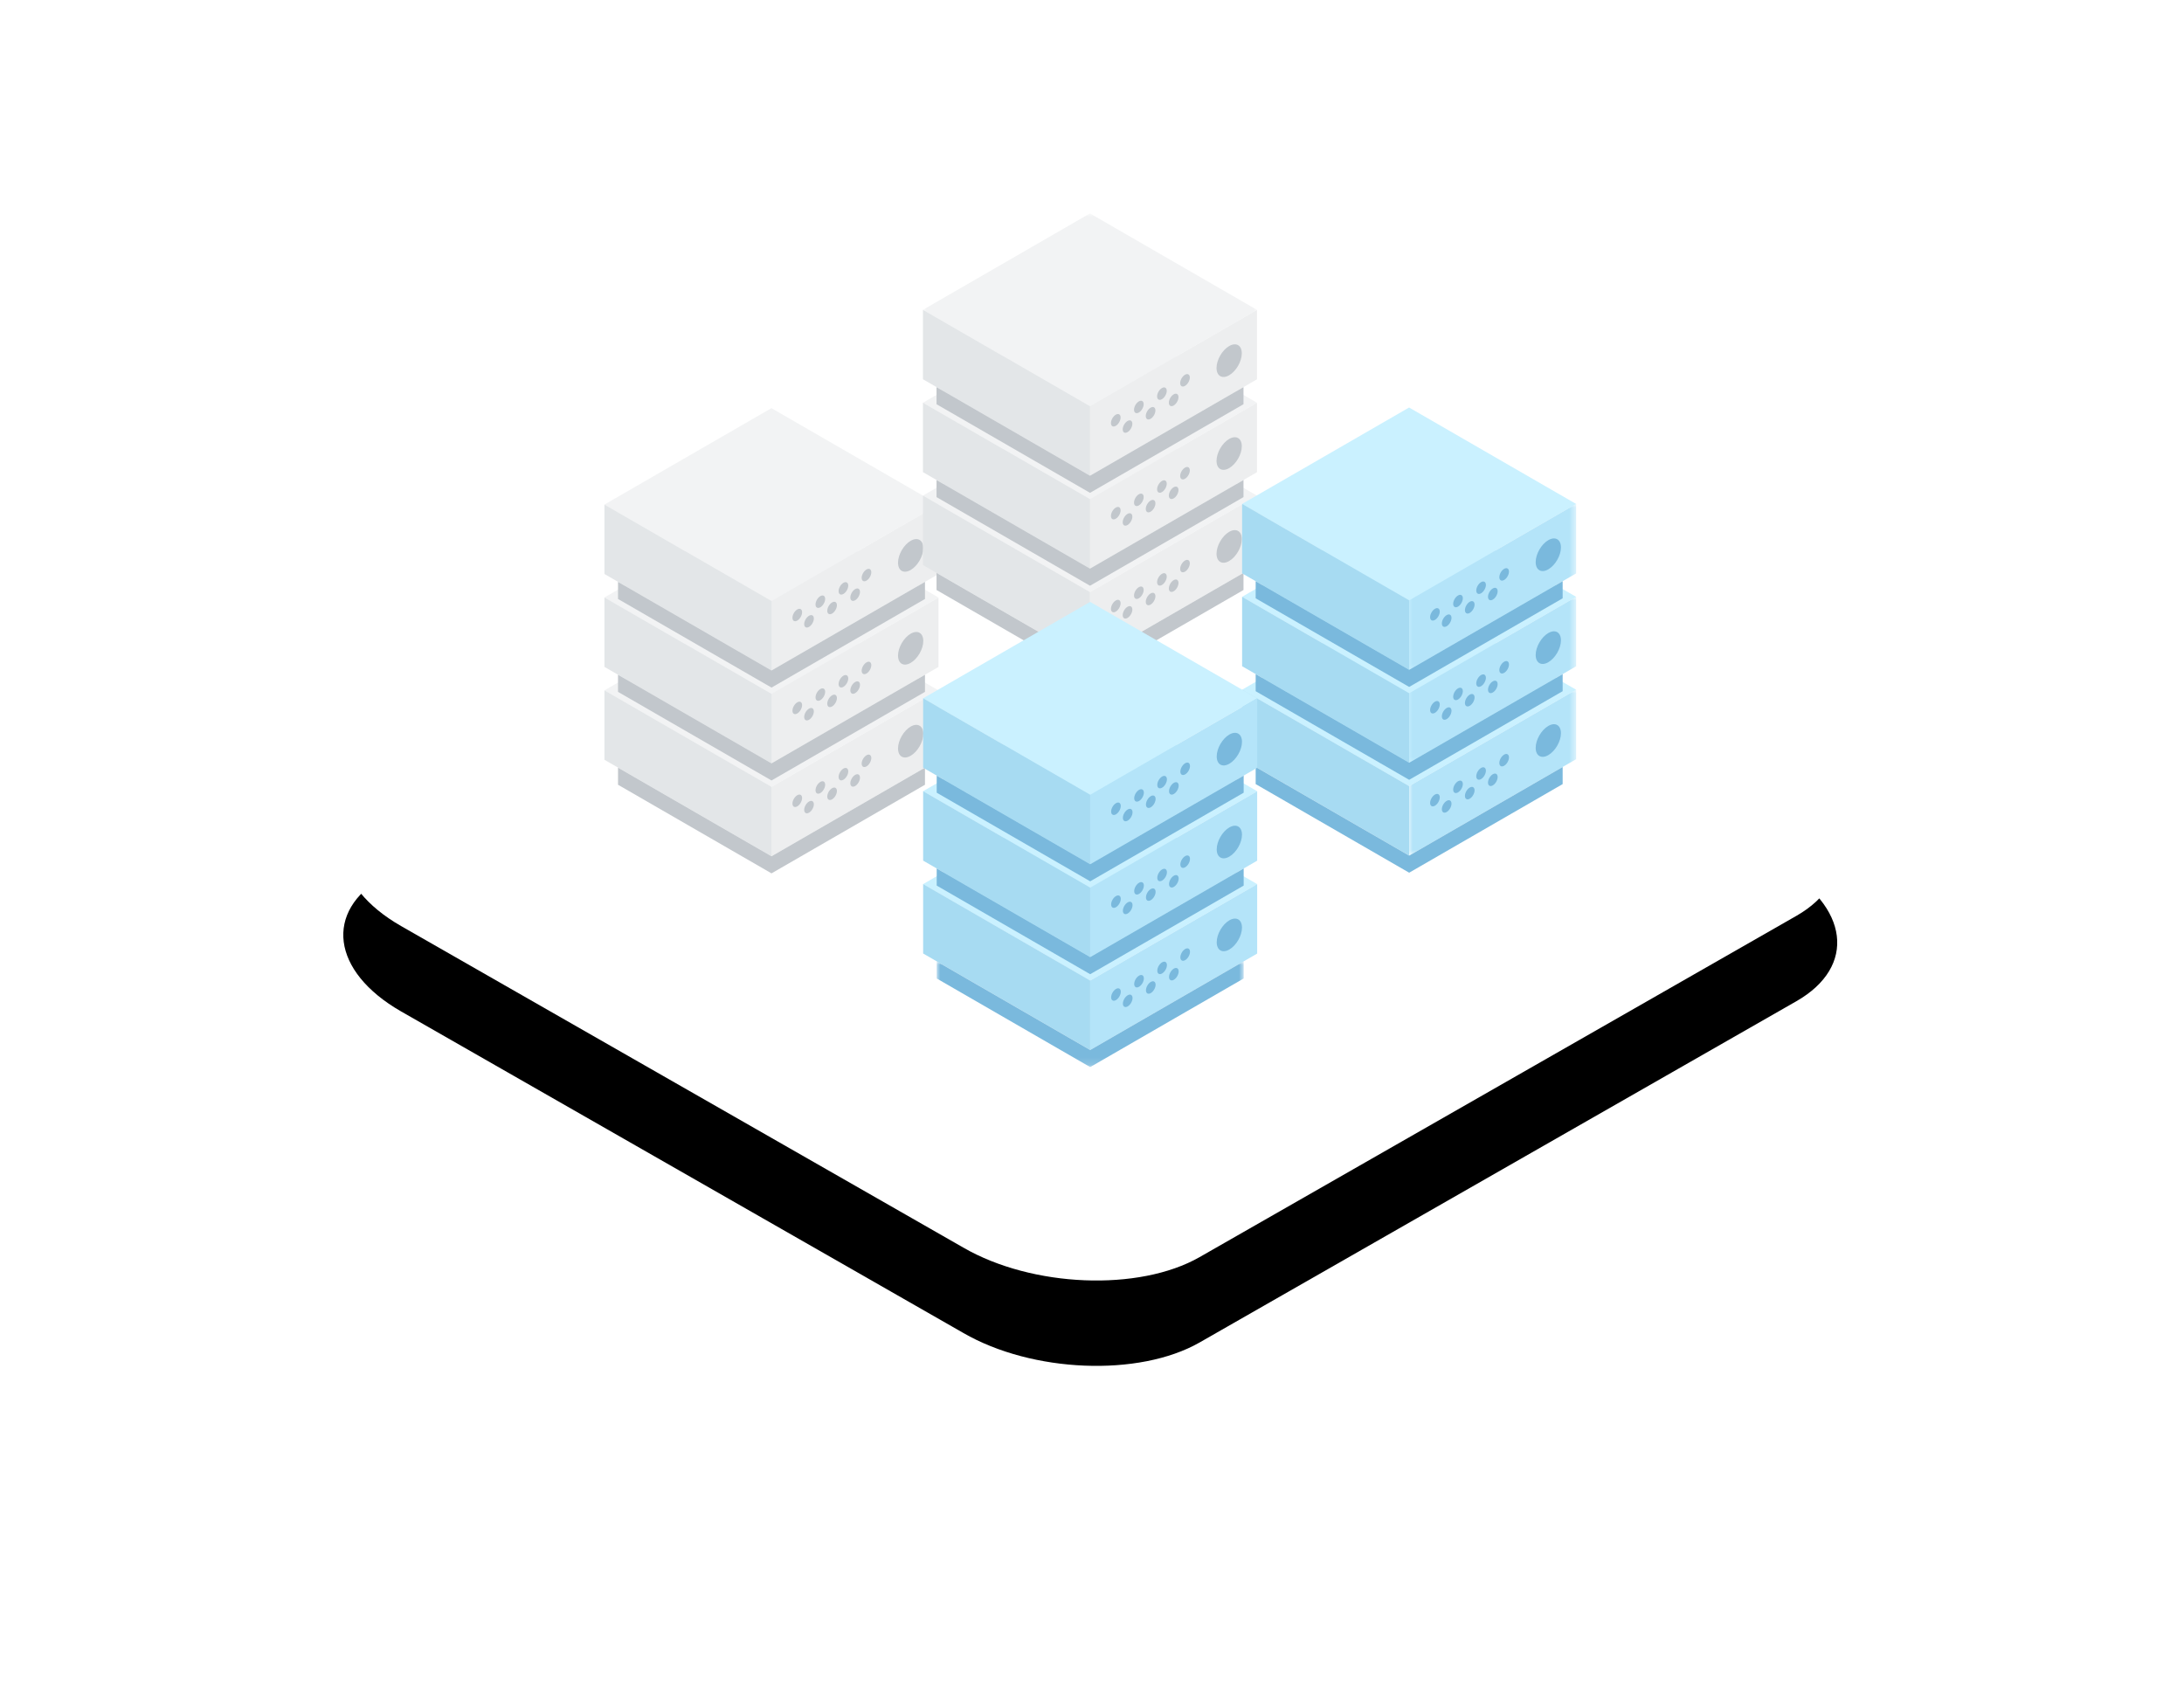
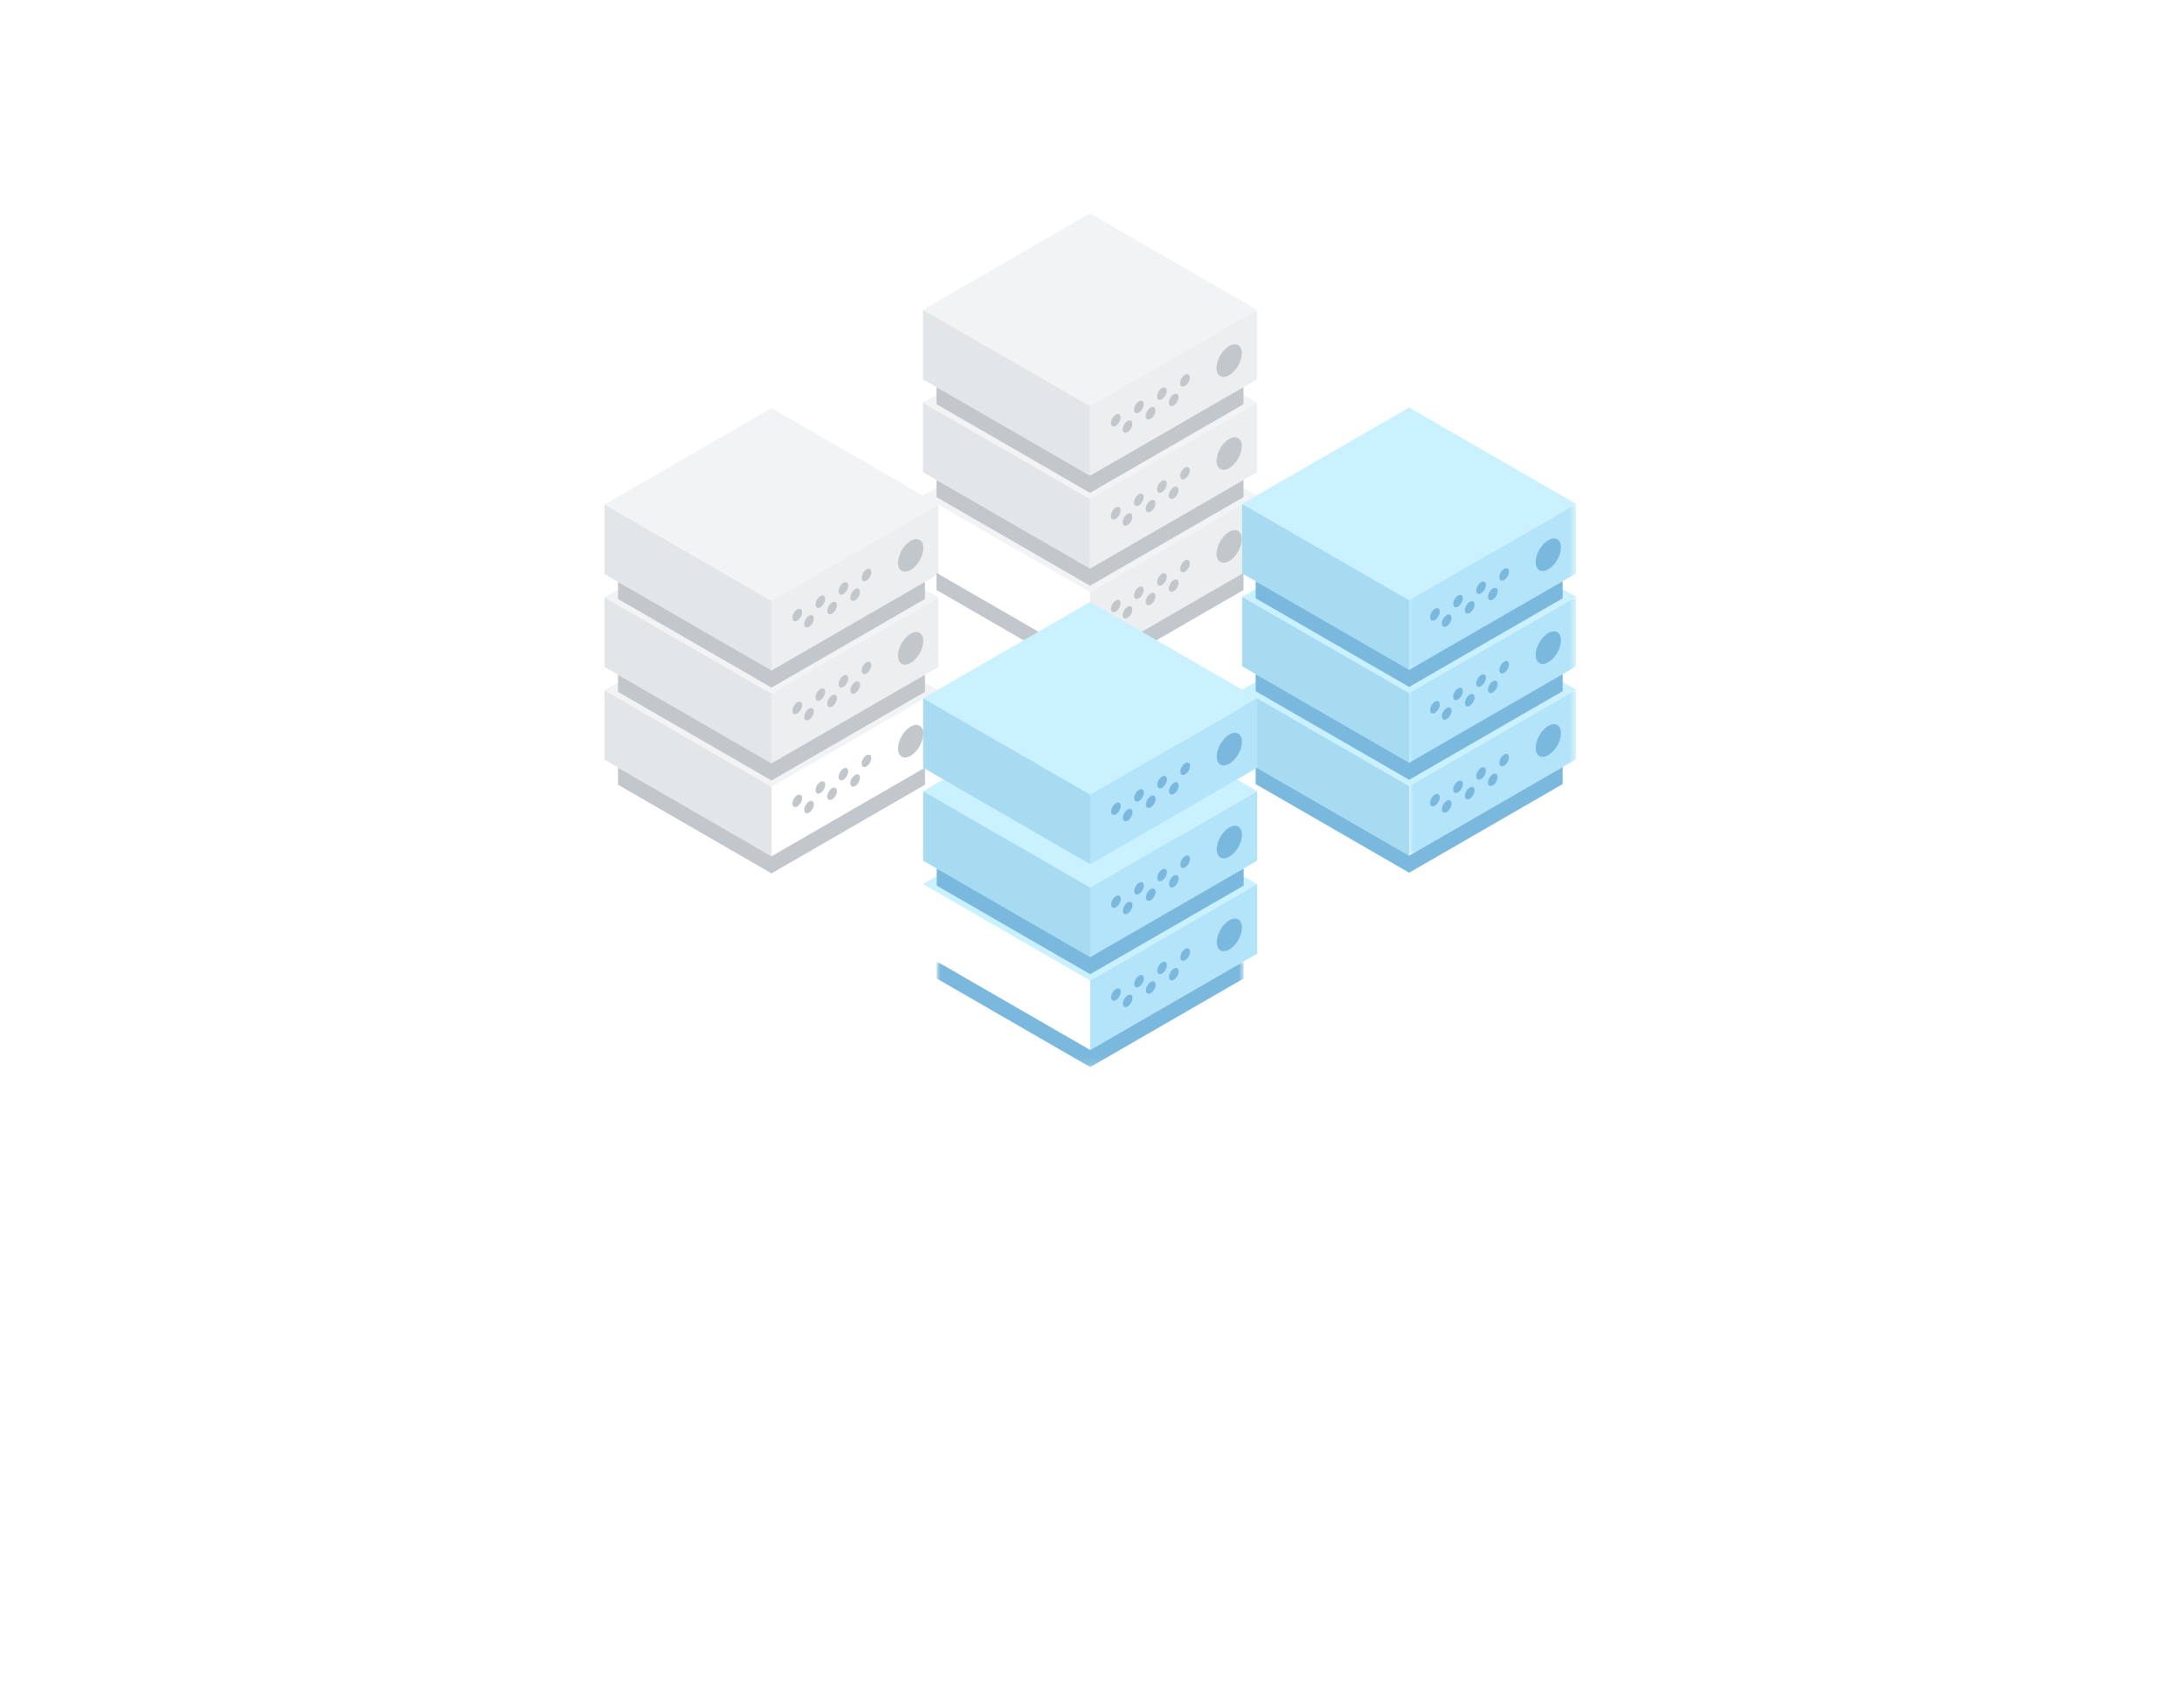
<svg xmlns="http://www.w3.org/2000/svg" xmlns:xlink="http://www.w3.org/1999/xlink" width="307" height="240">
  <defs>
-     <path d="m23.375 130.172 79.035 45.2c9.681 5.598 24.688 6.205 33.208 1.343l83.908-47.982c8.488-4.862 7.423-13.34-2.388-18.97l-79.132-45.135c-9.843-5.598-24.688-6.205-33.208-1.343L20.89 111.267c-8.359 4.798-7.326 13.275 2.485 18.905Z" id="b" />
    <path id="c" d="M0 0h46.965v27.116H0z" />
    <path id="e" d="M0 0h23.483v23.319H0z" />
    <path id="g" d="M0 0h23.483v23.32H0z" />
    <path id="i" d="M0 0h23.483v23.319H0z" />
    <path id="k" d="M0 0h43.151v14.86H0z" />
    <filter x="-37.1%" y="-55%" width="174.3%" height="230%" filterUnits="objectBoundingBox" id="a">
      <feOffset dy="12" in="SourceAlpha" result="shadowOffsetOuter1" />
      <feGaussianBlur stdDeviation="24" in="shadowOffsetOuter1" result="shadowBlurOuter1" />
      <feColorMatrix values="0 0 0 0 0.216 0 0 0 0 0.561 0 0 0 0 0.749 0 0 0 0.15 0" in="shadowBlurOuter1" />
    </filter>
  </defs>
  <g fill="none" fill-rule="evenodd">
    <path d="M33 0h240v210H33z" />
    <g transform="translate(33)">
      <use fill="#000" filter="url(#a)" xlink:href="#b" />
      <use fill="#FFF" xlink:href="#b" />
    </g>
    <path fill="#F2F3F4" d="m84.955 97.048 23.482 13.557 23.484-13.558-23.483-13.558z" />
-     <path fill="#EDEEEF" d="m108.438 120.367 23.483-13.558v-9.762l-23.483 13.559z" />
    <path fill="#E3E6E8" d="m84.966 106.8 23.483 13.559v-9.762L84.966 97.039z" />
    <path fill="#F2F3F4" d="m84.955 83.991 23.482 13.557L131.92 83.99l-23.483-13.558z" />
    <path fill="#EDEEEF" d="m108.438 107.31 23.483-13.558V83.99l-23.483 13.558z" />
    <path fill="#E3E6E8" d="m84.966 93.743 23.483 13.559V97.54L84.966 83.982z" />
    <path fill="#F2F3F4" d="m84.955 70.933 23.482 13.558 23.484-13.558-23.483-13.558z" />
    <path fill="#EDEEEF" d="m108.438 94.253 23.483-13.558v-9.762l-23.483 13.558z" />
    <path fill="#E3E6E8" d="m84.966 80.686 23.483 13.558v-9.761L84.966 70.925z" />
    <path d="M121.122 107.341c0 .433.304.608.679.392.374-.216.677-.743.677-1.175 0-.432-.303-.608-.677-.391-.375.216-.679.741-.679 1.174M119.53 110.099c0 .432.304.607.679.391.374-.216.677-.742.677-1.174 0-.433-.303-.608-.677-.392-.375.217-.679.742-.679 1.175M117.88 109.214c0 .432.303.607.677.391.375-.216.679-.742.679-1.174 0-.433-.304-.608-.679-.392-.374.216-.678.742-.678 1.175M116.287 111.971c0 .433.304.608.678.392.375-.217.679-.743.679-1.175 0-.432-.304-.608-.679-.392-.374.217-.678.743-.678 1.175M114.636 111.086c0 .432.304.608.678.392.375-.217.678-.743.678-1.175 0-.432-.303-.608-.678-.392-.374.217-.678.742-.678 1.175M113.044 113.843c0 .433.304.608.678.392.375-.216.678-.742.678-1.175 0-.432-.303-.607-.678-.391-.374.216-.678.742-.678 1.174M111.393 112.959c0 .432.304.607.678.391.375-.216.678-.742.678-1.175 0-.432-.303-.607-.678-.391-.374.216-.678.742-.678 1.175M126.234 105.211c0 1.133.795 1.592 1.776 1.026.98-.566 1.775-1.944 1.775-3.076 0-1.132-.795-1.591-1.775-1.025-.981.566-1.776 1.943-1.776 3.075" fill="#C2C7CC" />
    <path fill="#C2C7CC" d="m108.449 120.364 21.575-12.457v2.404l-21.575 12.456-21.576-12.456v-2.404zM121.122 94.284c0 .432.304.608.679.392.374-.217.677-.743.677-1.175 0-.432-.303-.608-.677-.392-.375.217-.679.742-.679 1.175M119.53 97.042c0 .432.304.607.679.391.374-.216.677-.742.677-1.174 0-.433-.303-.608-.677-.392-.375.216-.679.742-.679 1.175M117.88 96.156c0 .433.303.608.677.392.375-.216.679-.742.679-1.175 0-.432-.304-.607-.679-.391-.374.216-.678.742-.678 1.174M116.287 98.914c0 .432.304.608.678.392.375-.217.679-.743.679-1.175 0-.432-.304-.608-.679-.392-.374.217-.678.742-.678 1.175M114.636 98.029c0 .433.304.608.678.391.375-.216.678-.742.678-1.174 0-.433-.303-.608-.678-.392-.374.217-.678.743-.678 1.175M113.044 100.786c0 .433.304.608.678.392.375-.216.678-.742.678-1.175 0-.432-.303-.607-.678-.391-.374.216-.678.742-.678 1.174M111.393 99.901c0 .433.304.608.678.392.375-.216.678-.742.678-1.175 0-.432-.303-.608-.678-.391-.374.216-.678.742-.678 1.174M126.234 92.154c0 1.133.795 1.592 1.776 1.026.98-.567 1.775-1.944 1.775-3.076 0-1.133-.795-1.592-1.775-1.025-.981.566-1.776 1.943-1.776 3.075" />
    <path fill="#C2C7CC" d="m108.449 107.307 21.575-12.457v2.404l-21.575 12.456-21.576-12.456V94.85zM121.122 81.227c0 .432.304.607.679.391.374-.216.677-.742.677-1.174 0-.433-.303-.608-.677-.392-.375.217-.679.742-.679 1.175M119.53 83.984c0 .433.304.608.679.392.374-.216.677-.742.677-1.175 0-.432-.303-.607-.677-.391-.375.216-.679.742-.679 1.174M117.88 83.1c0 .432.303.607.677.39.375-.215.679-.741.679-1.174 0-.432-.304-.607-.679-.391-.374.216-.678.742-.678 1.174M116.287 85.857c0 .433.304.607.678.391.375-.216.679-.742.679-1.174 0-.433-.304-.608-.679-.392-.374.217-.678.742-.678 1.175M114.636 84.972c0 .432.304.607.678.391.375-.216.678-.742.678-1.174 0-.433-.303-.608-.678-.392-.374.216-.678.742-.678 1.175M113.044 87.73c0 .432.304.607.678.39.375-.215.678-.742.678-1.174 0-.432-.303-.608-.678-.391-.374.216-.678.742-.678 1.174M111.393 86.844c0 .433.304.608.678.392.375-.216.678-.743.678-1.175 0-.432-.303-.608-.678-.391-.374.216-.678.741-.678 1.174M126.234 79.097c0 1.133.795 1.592 1.776 1.025.98-.566 1.775-1.943 1.775-3.076 0-1.132-.795-1.59-1.775-1.025-.981.567-1.776 1.944-1.776 3.076" />
    <path fill="#C2C7CC" d="m108.449 94.25 21.575-12.457v2.403l-21.575 12.457-21.576-12.457v-2.403z" />
    <path fill="#F2F3F4" d="m153.209 83.23 23.483-13.558-23.483-13.558-23.482 13.558z" />
    <path fill="#EDEEEF" d="m153.209 92.992 23.483-13.558v-9.762L153.209 83.23z" />
-     <path fill="#E3E6E8" d="m129.737 79.425 23.483 13.558v-9.761l-23.483-13.558z" />
    <path fill="#F2F3F4" d="m153.209 70.173 23.483-13.558-23.483-13.558-23.482 13.558z" />
    <path fill="#EDEEEF" d="m153.209 79.934 23.483-13.558v-9.761l-23.483 13.558z" />
    <path fill="#E3E6E8" d="m129.737 66.368 23.483 13.558v-9.762l-23.483-13.557z" />
    <g transform="translate(129.727 30)">
      <mask id="d" fill="#fff">
        <use xlink:href="#c" />
      </mask>
      <path fill="#F2F3F4" mask="url(#d)" d="m23.482 27.116 23.483-13.558L23.483 0 0 13.558z" />
    </g>
    <path fill="#EDEEEF" d="m153.209 66.877 23.483-13.558v-9.761l-23.483 13.558z" />
    <path fill="#E3E6E8" d="m129.737 53.311 23.483 13.558v-9.762l-23.483-13.558z" />
    <path d="M165.894 79.966c0 .432.304.608.678.391.375-.216.678-.742.678-1.174 0-.433-.303-.608-.678-.392-.374.216-.678.742-.678 1.175M164.302 82.723c0 .433.304.608.678.392.375-.216.678-.743.678-1.175 0-.432-.303-.608-.678-.391-.374.216-.678.742-.678 1.174M162.651 81.838c0 .433.304.608.678.392.375-.216.678-.743.678-1.175 0-.432-.303-.608-.678-.391-.374.216-.678.741-.678 1.174M161.059 84.596c0 .432.304.607.678.391.375-.216.678-.742.678-1.174 0-.433-.303-.608-.678-.392-.374.217-.678.742-.678 1.175M159.408 83.71c0 .433.303.608.678.392.374-.216.678-.742.678-1.174 0-.433-.304-.608-.678-.392-.375.216-.678.742-.678 1.175M157.816 86.468c0 .433.303.608.678.392.374-.217.678-.742.678-1.175 0-.432-.304-.608-.678-.392-.375.217-.678.743-.678 1.175M156.164 85.583c0 .432.304.608.679.392.374-.217.678-.743.678-1.175 0-.432-.304-.608-.678-.392-.375.217-.679.742-.679 1.175M171.005 77.836c0 1.133.796 1.592 1.776 1.026.981-.567 1.776-1.944 1.776-3.077 0-1.132-.795-1.59-1.776-1.025-.98.567-1.776 1.943-1.776 3.076" fill="#C2C7CC" />
    <path fill="#C2C7CC" d="m153.22 92.988 21.576-12.456v2.403L153.22 95.392l-21.575-12.457v-2.403zM165.894 66.909c0 .432.304.607.678.391.375-.216.678-.742.678-1.175 0-.432-.303-.607-.678-.391-.374.217-.678.742-.678 1.175M164.302 69.666c0 .432.304.608.678.392.375-.216.678-.743.678-1.175 0-.432-.303-.608-.678-.391-.374.216-.678.741-.678 1.174M162.651 68.781c0 .433.304.608.678.392.375-.217.678-.743.678-1.175 0-.432-.303-.608-.678-.392-.374.217-.678.743-.678 1.175M161.059 71.539c0 .432.304.607.678.391.375-.216.678-.742.678-1.174 0-.433-.303-.608-.678-.392-.374.216-.678.742-.678 1.175M159.408 70.653c0 .433.303.608.678.392.374-.216.678-.742.678-1.175 0-.432-.304-.607-.678-.391-.375.216-.678.742-.678 1.174M157.816 73.411c0 .432.303.608.678.392.374-.217.678-.743.678-1.175 0-.432-.304-.608-.678-.392-.375.217-.678.742-.678 1.175M156.164 72.526c0 .433.304.608.679.391.374-.216.678-.742.678-1.174 0-.433-.304-.608-.678-.392-.375.217-.679.743-.679 1.175M171.005 64.779c0 1.133.796 1.592 1.776 1.025.981-.566 1.776-1.943 1.776-3.076 0-1.132-.795-1.59-1.776-1.025-.98.566-1.776 1.943-1.776 3.076" />
    <path fill="#C2C7CC" d="m153.22 79.931 21.576-12.456v2.403L153.22 82.335l-21.575-12.457v-2.403zM165.894 53.851c0 .433.304.608.678.392.375-.216.678-.742.678-1.175 0-.432-.303-.607-.678-.391-.374.216-.678.742-.678 1.174M164.302 56.609c0 .433.304.608.678.392.375-.217.678-.743.678-1.175 0-.432-.303-.608-.678-.392-.374.217-.678.743-.678 1.175M162.651 55.724c0 .432.304.608.678.392.375-.217.678-.743.678-1.175 0-.432-.303-.608-.678-.392-.374.217-.678.742-.678 1.175M161.059 58.481c0 .433.304.608.678.392.375-.216.678-.742.678-1.175 0-.432-.303-.607-.678-.391-.374.216-.678.742-.678 1.174M159.408 57.596c0 .433.303.608.678.392.374-.216.678-.742.678-1.175 0-.432-.304-.607-.678-.391-.375.216-.678.742-.678 1.174M157.816 60.354c0 .433.303.608.678.391.374-.216.678-.742.678-1.174 0-.433-.304-.608-.678-.392-.375.217-.678.743-.678 1.175M156.164 59.469c0 .432.304.608.679.391.374-.216.678-.742.678-1.174 0-.433-.304-.608-.678-.392-.375.216-.679.742-.679 1.175M171.005 51.722c0 1.132.796 1.591 1.776 1.025.981-.566 1.776-1.943 1.776-3.076 0-1.132-.795-1.591-1.776-1.025-.98.566-1.776 1.943-1.776 3.076" />
    <path fill="#C2C7CC" d="m153.22 66.874 21.576-12.457v2.404L153.22 69.277l-21.575-12.456v-2.404z" />
    <path fill="#CAF1FF" d="m198.072 110.513 23.483-13.558-23.483-13.558-23.483 13.559z" />
    <g transform="translate(198.072 96.955)">
      <mask id="f" fill="#fff">
        <use xlink:href="#e" />
      </mask>
      <path fill="#B4E4F9" mask="url(#f)" d="M0 23.319 23.483 9.761V0L0 13.558z" />
    </g>
    <path fill="#A7DBF2" d="m174.6 106.708 23.483 13.558v-9.761L174.6 96.947z" />
    <path d="M210.757 107.249c0 .432.304.608.678.391.375-.216.678-.742.678-1.174 0-.432-.303-.608-.678-.392-.374.217-.678.742-.678 1.175M209.165 110.007c0 .432.303.607.678.391.375-.216.678-.742.678-1.175 0-.432-.303-.607-.678-.391-.375.216-.678.742-.678 1.175M207.514 109.121c0 .433.303.608.678.392.374-.216.678-.742.678-1.175 0-.432-.304-.607-.678-.391-.375.216-.678.742-.678 1.174M205.922 111.879c0 .432.303.608.678.392.374-.217.678-.743.678-1.175 0-.432-.304-.608-.678-.392-.375.217-.678.742-.678 1.175M204.27 110.994c0 .433.304.607.679.391.374-.216.678-.742.678-1.174 0-.433-.304-.608-.678-.392-.375.217-.678.742-.678 1.175M202.678 113.751c0 .433.304.608.679.392.374-.216.677-.742.677-1.175 0-.432-.303-.607-.677-.391-.375.216-.679.742-.679 1.174M201.027 112.866c0 .433.304.608.679.392.374-.216.678-.742.678-1.175 0-.432-.304-.608-.678-.391-.375.216-.679.742-.679 1.174M215.868 105.12c0 1.132.795 1.591 1.776 1.025.98-.567 1.776-1.944 1.776-3.076 0-1.133-.795-1.592-1.776-1.025-.981.566-1.776 1.943-1.776 3.075" fill="#7AB9DD" />
    <path fill="#7AB9DD" d="m198.083 120.272 21.575-12.457v2.404l-21.575 12.456-21.576-12.456v-2.404z" />
    <path fill="#CAF1FF" d="m198.072 97.456 23.483-13.558-23.483-13.558-23.483 13.558z" />
    <g transform="translate(198.072 83.898)">
      <mask id="h" fill="#fff">
        <use xlink:href="#g" />
      </mask>
      <path fill="#B4E4F9" mask="url(#h)" d="M0 23.32 23.483 9.762V0L0 13.558z" />
    </g>
    <path fill="#A7DBF2" d="m174.6 93.651 23.483 13.558v-9.761L174.6 83.89z" />
    <path d="M210.757 94.192c0 .432.304.607.678.391.375-.216.678-.742.678-1.174 0-.433-.303-.608-.678-.392-.374.217-.678.742-.678 1.175M209.165 96.95c0 .432.303.607.678.39.375-.215.678-.741.678-1.174 0-.432-.303-.607-.678-.391-.375.216-.678.742-.678 1.174M207.514 96.064c0 .433.303.608.678.392.374-.217.678-.742.678-1.175 0-.432-.304-.608-.678-.392-.375.217-.678.743-.678 1.175M205.922 98.822c0 .432.303.607.678.391.374-.216.678-.742.678-1.174 0-.433-.304-.608-.678-.392-.375.217-.678.742-.678 1.175M204.27 97.937c0 .432.304.607.679.391.374-.216.678-.742.678-1.174 0-.433-.304-.608-.678-.392-.375.216-.678.742-.678 1.175M202.678 100.694c0 .433.304.608.679.392.374-.216.677-.743.677-1.175 0-.432-.303-.608-.677-.391-.375.216-.679.742-.679 1.174M201.027 99.81c0 .432.304.607.679.39.374-.215.678-.742.678-1.174 0-.432-.304-.608-.678-.391-.375.216-.679.741-.679 1.174M215.868 92.062c0 1.133.795 1.592 1.776 1.025.98-.566 1.776-1.943 1.776-3.076 0-1.132-.795-1.59-1.776-1.025-.981.567-1.776 1.944-1.776 3.076" fill="#7AB9DD" />
    <path fill="#7AB9DD" d="m198.083 107.215 21.575-12.457v2.403l-21.575 12.457-21.576-12.457v-2.403z" />
    <path fill="#CAF1FF" d="m198.072 84.399 23.483-13.558-23.483-13.558-23.483 13.558z" />
    <g transform="translate(198.072 70.841)">
      <mask id="j" fill="#fff">
        <use xlink:href="#i" />
      </mask>
      <path fill="#B4E4F9" mask="url(#j)" d="M0 23.319 23.483 9.761V0L0 13.558z" />
    </g>
    <path fill="#A7DBF2" d="m174.6 80.594 23.483 13.558v-9.761L174.6 70.833z" />
    <path d="M210.757 81.135c0 .432.304.607.678.391.375-.216.678-.742.678-1.174 0-.433-.303-.608-.678-.392-.374.216-.678.742-.678 1.175M209.165 83.892c0 .433.303.608.678.392.375-.216.678-.742.678-1.175 0-.432-.303-.608-.678-.392-.375.217-.678.743-.678 1.175M207.514 83.007c0 .432.303.608.678.392.374-.217.678-.743.678-1.175 0-.432-.304-.608-.678-.392-.375.217-.678.742-.678 1.175M205.922 85.765c0 .432.303.607.678.391.374-.216.678-.742.678-1.174 0-.433-.304-.608-.678-.392-.375.216-.678.742-.678 1.175M204.27 84.88c0 .432.304.607.679.391.374-.216.678-.742.678-1.175 0-.432-.304-.607-.678-.391-.375.217-.678.742-.678 1.175M202.678 87.637c0 .432.304.608.679.392.374-.216.677-.743.677-1.175 0-.432-.303-.608-.677-.391-.375.216-.679.741-.679 1.174M201.027 86.752c0 .433.304.608.679.391.374-.216.678-.742.678-1.174 0-.432-.304-.608-.678-.392-.375.217-.679.743-.679 1.175M215.868 79.005c0 1.133.795 1.592 1.776 1.025.98-.566 1.776-1.943 1.776-3.076 0-1.132-.795-1.59-1.776-1.025-.981.566-1.776 1.944-1.776 3.076" fill="#7AB9DD" />
    <path fill="#7AB9DD" d="m198.083 94.157 21.575-12.456v2.403l-21.575 12.457-21.576-12.457v-2.403z" />
    <path fill="#CAF1FF" d="m153.235 137.838 23.483-13.558-23.483-13.557-23.483 13.557z" />
    <path fill="#B4E4F9" d="m153.235 147.6 23.483-13.558v-9.762l-23.483 13.558z" />
-     <path fill="#A7DBF2" d="m129.763 134.033 23.483 13.558v-9.761l-23.483-13.558z" />
    <path d="M165.92 134.574c0 .432.303.608.678.392.375-.217.678-.743.678-1.175 0-.432-.303-.608-.678-.392-.375.216-.678.742-.678 1.175M164.328 137.331c0 .433.303.608.678.392.374-.216.678-.742.678-1.175 0-.432-.304-.607-.678-.391-.375.216-.678.742-.678 1.174M162.677 136.446c0 .433.303.608.678.392.374-.216.678-.742.678-1.175 0-.432-.304-.607-.678-.391-.375.216-.678.742-.678 1.174M161.085 139.204c0 .432.303.608.678.392.374-.217.678-.743.678-1.175 0-.432-.304-.608-.678-.392-.375.217-.678.742-.678 1.175M159.433 138.319c0 .433.304.607.679.391.374-.216.678-.742.678-1.174 0-.433-.304-.608-.678-.392-.375.217-.679.742-.679 1.175M157.841 141.076c0 .433.304.608.679.392.374-.216.678-.742.678-1.175 0-.432-.304-.607-.678-.391-.375.216-.679.742-.679 1.174M156.19 140.191c0 .433.304.608.679.392.374-.216.677-.743.677-1.175 0-.432-.303-.608-.677-.391-.375.216-.679.742-.679 1.174M171.031 132.444c0 1.133.795 1.592 1.776 1.026.98-.567 1.776-1.944 1.776-3.076 0-1.133-.795-1.592-1.776-1.025-.98.566-1.776 1.943-1.776 3.075" fill="#7AB9DD" />
    <g transform="translate(131.67 135.14)">
      <mask id="l" fill="#fff">
        <use xlink:href="#k" />
      </mask>
      <path fill="#7AB9DD" mask="url(#l)" d="M21.576 12.457 43.151 0v2.404L21.576 14.86 0 2.404V0z" />
    </g>
    <path fill="#CAF1FF" d="m153.235 124.781 23.483-13.558-23.483-13.558-23.483 13.558z" />
    <path fill="#B4E4F9" d="m153.235 134.543 23.483-13.558v-9.762l-23.483 13.558z" />
    <path fill="#A7DBF2" d="m129.763 120.976 23.483 13.558v-9.761l-23.483-13.558z" />
    <path d="M165.92 121.517c0 .432.303.607.678.391.375-.216.678-.742.678-1.174 0-.433-.303-.608-.678-.392-.375.217-.678.742-.678 1.175M164.328 124.274c0 .433.303.608.678.392.374-.216.678-.742.678-1.175 0-.432-.304-.607-.678-.391-.375.216-.678.742-.678 1.174M162.677 123.39c0 .432.303.607.678.39.374-.215.678-.741.678-1.174 0-.432-.304-.608-.678-.391-.375.216-.678.742-.678 1.174M161.085 126.147c0 .432.303.607.678.391.374-.216.678-.742.678-1.174 0-.433-.304-.608-.678-.392-.375.217-.678.742-.678 1.175M159.433 125.262c0 .432.304.607.679.391.374-.216.678-.742.678-1.174 0-.433-.304-.608-.678-.392-.375.217-.679.742-.679 1.175M157.841 128.02c0 .432.304.607.679.39.374-.215.678-.742.678-1.174 0-.432-.304-.608-.678-.391-.375.216-.679.742-.679 1.174M156.19 127.134c0 .433.304.608.679.392.374-.216.677-.743.677-1.175 0-.432-.303-.608-.677-.391-.375.216-.679.741-.679 1.174M171.031 119.387c0 1.133.795 1.592 1.776 1.025.98-.566 1.776-1.943 1.776-3.076 0-1.132-.795-1.59-1.776-1.025-.98.567-1.776 1.944-1.776 3.076" fill="#7AB9DD" />
    <path fill="#7AB9DD" d="m153.246 134.54 21.575-12.457v2.403l-21.575 12.457-21.575-12.457v-2.403z" />
    <path fill="#CAF1FF" d="m153.235 111.724 23.483-13.558-23.483-13.558-23.483 13.558z" />
    <path fill="#B4E4F9" d="m153.235 121.485 23.483-13.557v-9.762l-23.483 13.558z" />
    <path fill="#A7DBF2" d="m129.763 107.919 23.483 13.558v-9.761l-23.483-13.558z" />
    <path d="M165.92 108.46c0 .432.303.607.678.391.375-.216.678-.742.678-1.174 0-.433-.303-.608-.678-.392-.375.216-.678.742-.678 1.175M164.328 111.217c0 .433.303.608.678.392.374-.216.678-.742.678-1.175 0-.432-.304-.608-.678-.392-.375.217-.678.743-.678 1.175M162.677 110.332c0 .432.303.608.678.392.374-.216.678-.743.678-1.175 0-.432-.304-.608-.678-.392-.375.217-.678.742-.678 1.175M161.085 113.09c0 .432.303.607.678.391.374-.216.678-.742.678-1.175 0-.432-.304-.607-.678-.391-.375.217-.678.742-.678 1.175M159.433 112.205c0 .432.304.607.679.391.374-.216.678-.742.678-1.175 0-.432-.304-.607-.678-.391-.375.216-.679.742-.679 1.175M157.841 114.962c0 .432.304.608.679.392.374-.216.678-.743.678-1.175 0-.432-.304-.608-.678-.391-.375.216-.679.741-.679 1.174M156.19 114.077c0 .433.304.608.679.392.374-.217.677-.743.677-1.175 0-.432-.303-.608-.677-.392-.375.217-.679.743-.679 1.175M171.031 106.33c0 1.133.795 1.592 1.776 1.025.98-.566 1.776-1.943 1.776-3.076 0-1.132-.795-1.591-1.776-1.025-.98.566-1.776 1.944-1.776 3.076" fill="#7AB9DD" />
-     <path fill="#7AB9DD" d="m153.246 121.482 21.575-12.456v2.403l-21.575 12.457-21.575-12.457v-2.403z" />
  </g>
</svg>